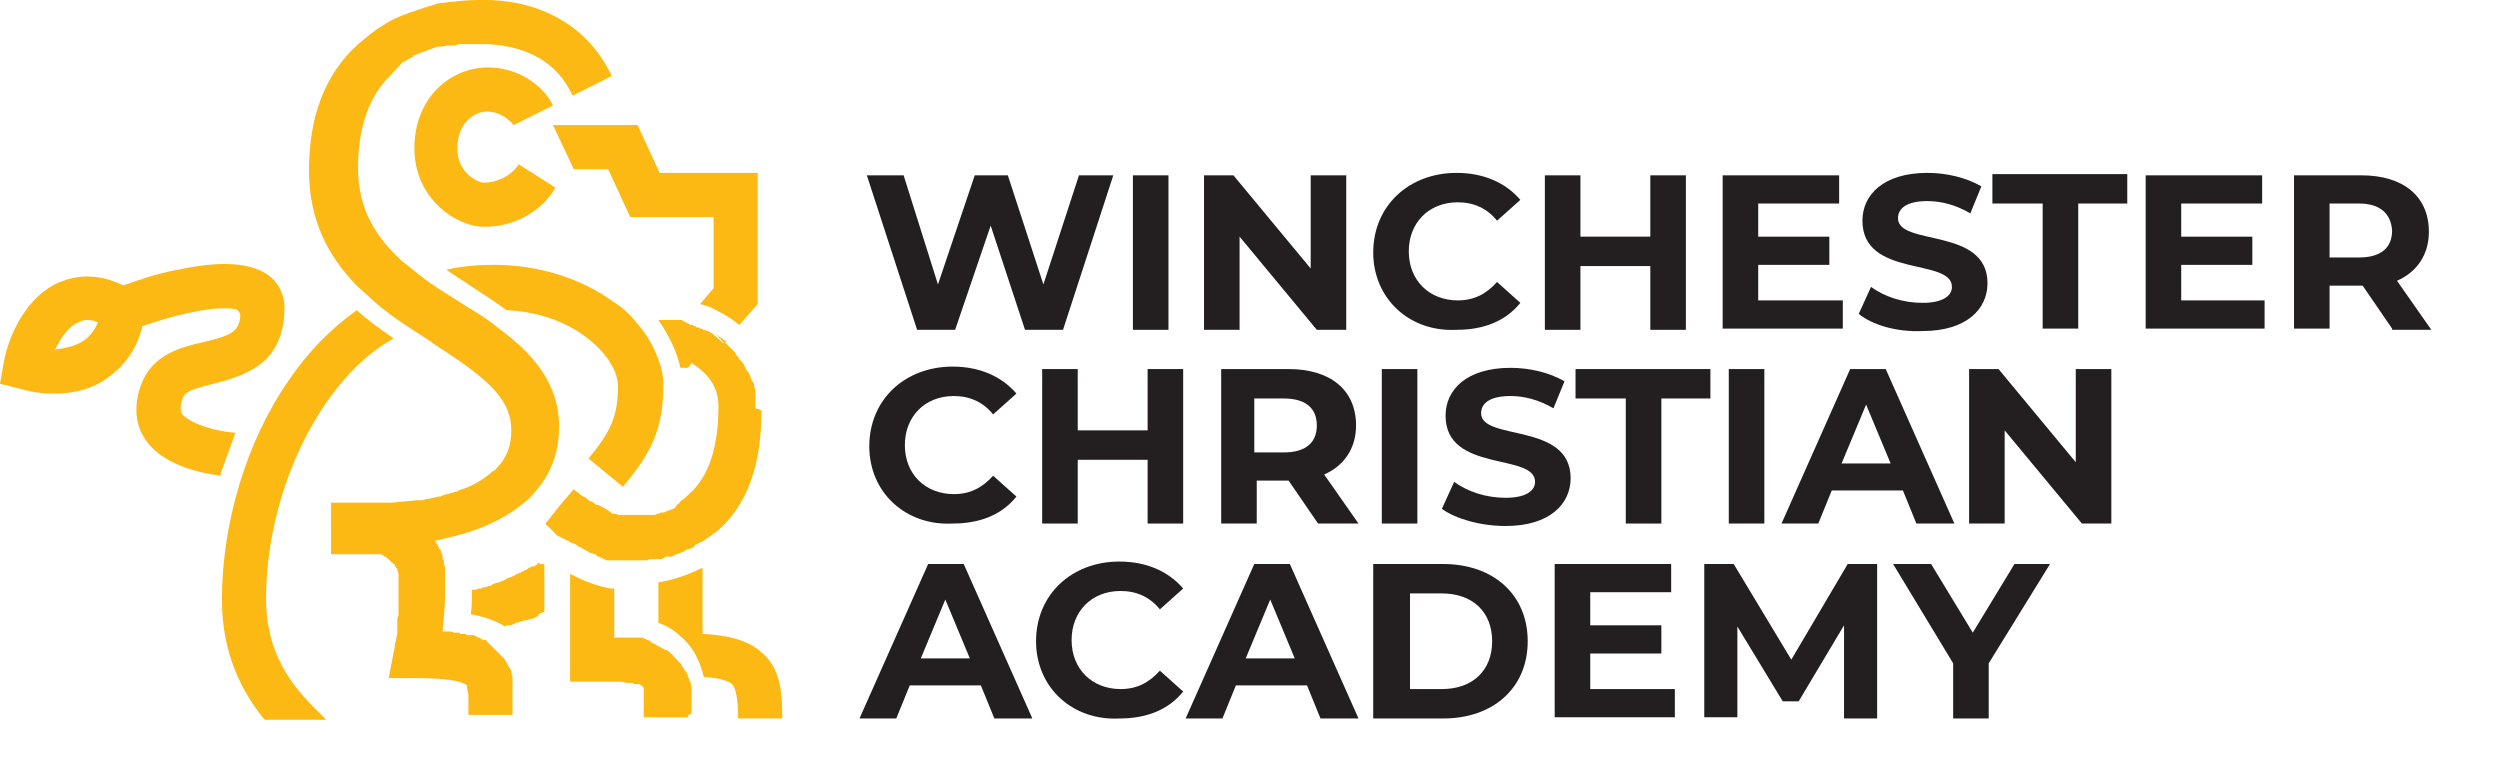
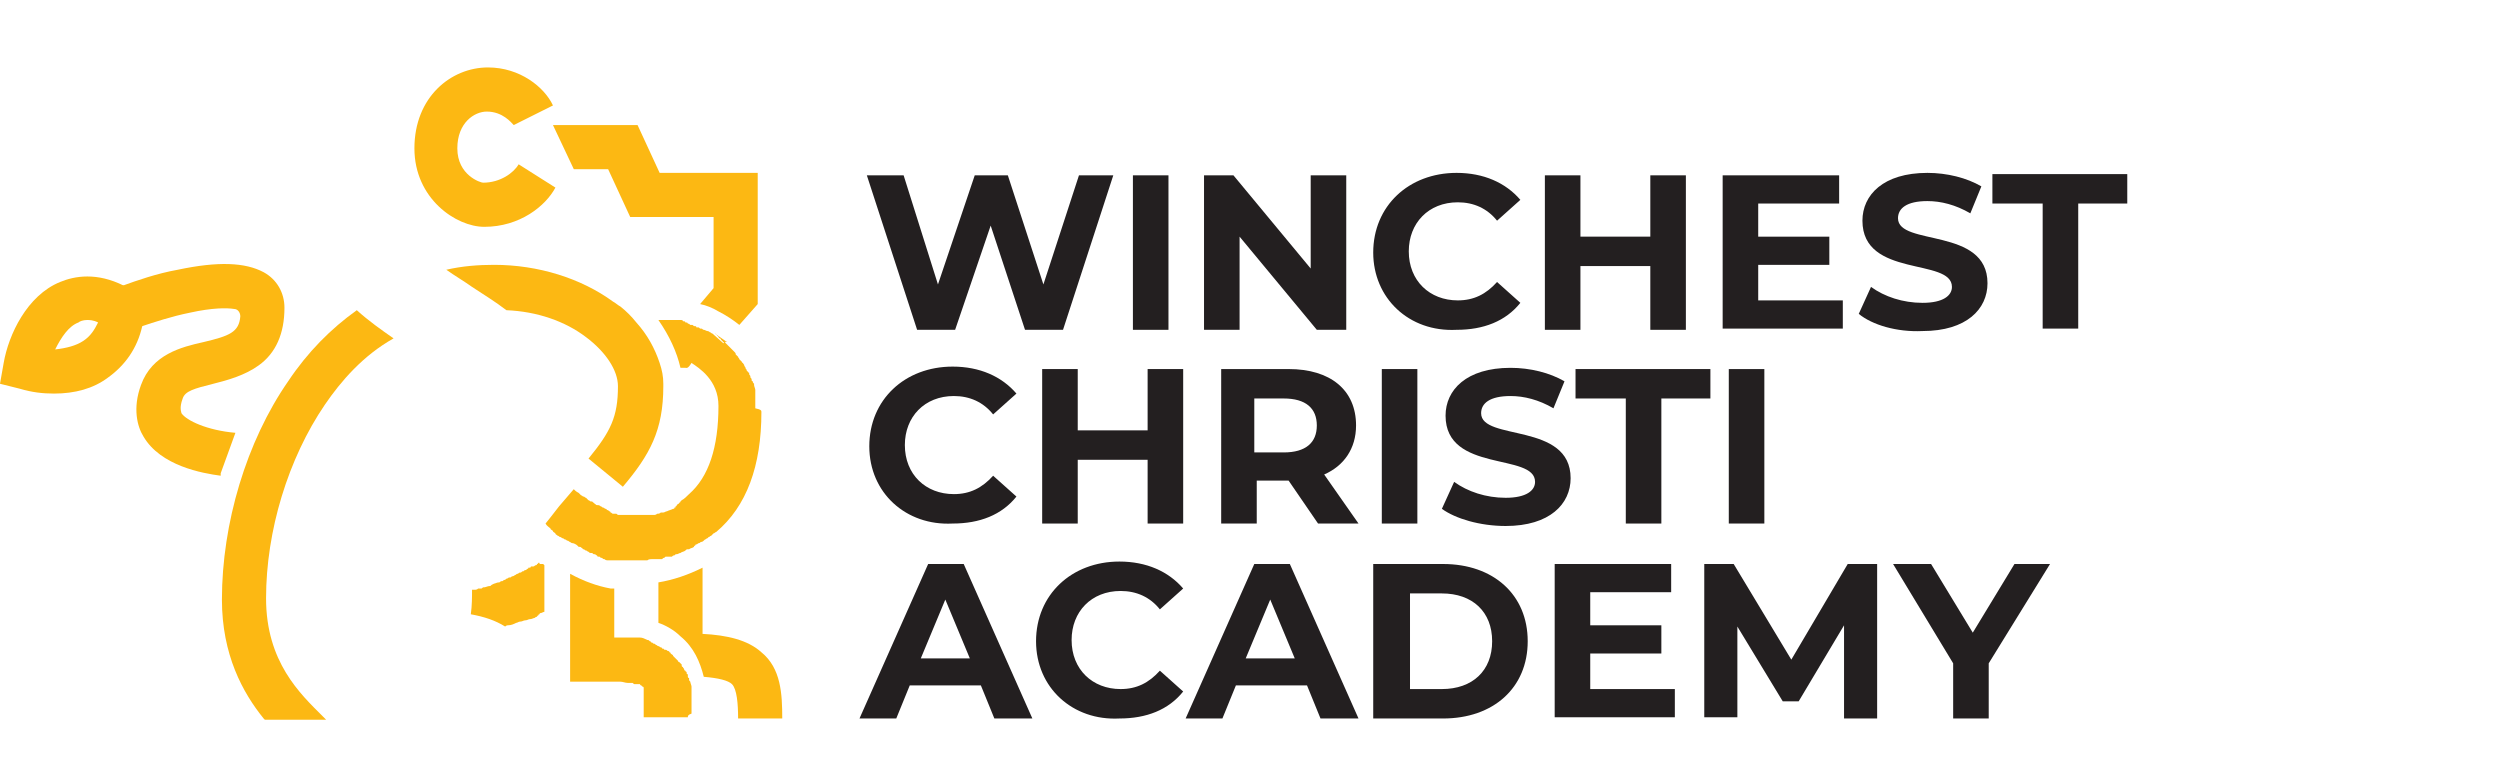
<svg xmlns="http://www.w3.org/2000/svg" version="1.1" x="0px" y="0px" viewBox="0 0 203.9 63.3" style="enable-background:new 0 0 203.9 63.3;" xml:space="preserve">
  <style type="text/css">
	.st0{fill:url(#SVGID_1_);}
	.st1{fill:url(#SVGID_2_);}
	.st2{fill:url(#SVGID_3_);}
	.st3{fill:url(#SVGID_4_);}
	.st4{fill:url(#SVGID_5_);}
	.st5{fill:url(#SVGID_6_);}
	.st6{fill:url(#SVGID_7_);}
	.st7{fill:url(#SVGID_8_);}
	.st8{fill:url(#SVGID_9_);}
	.st9{fill:#D9D9DA;}
	.st10{fill:#434345;}
	.st11{fill:#DDDEDF;}
	.st12{fill:#424A4C;}
	.st13{fill:#F2F1F1;}
	.st14{fill:#404041;}
	.st15{fill:#CAA751;}
	.st16{fill:#F1E8D4;}
	.st17{fill:#FFFFFF;}
	.st18{fill:#FFFFFF;stroke:#DDDEDF;stroke-width:1.47;stroke-miterlimit:10;}
	.st19{fill:#FFFFFF;stroke:#DDDEDF;stroke-width:1.031;stroke-miterlimit:10;}
	.st20{clip-path:url(#SVGID_11_);}
	.st21{fill:#56524E;}
	.st22{clip-path:url(#SVGID_13_);}
	.st23{clip-path:url(#SVGID_15_);fill:#FFFFFF;}
	.st24{clip-path:url(#SVGID_15_);}
	.st25{fill:#696A6C;}
	.st26{fill:#888A8D;}
	.st27{fill:#ACAEB1;}
	.st28{fill:#D2D4D5;}
	.st29{fill:#787571;}
	.st30{fill:#9A9795;}
	.st31{fill:#BBBAB8;}
	.st32{fill:#DDDCDC;}
	.st33{fill:#D3B672;}
	.st34{fill:#DCC590;}
	.st35{fill:#E7D6B1;}
	.st36{fill:#E4E5E4;}
	.st37{fill:#E8E8E8;}
	.st38{fill:#ECECEC;}
	.st39{fill:#F1F1F1;}
	.st40{fill:#F6F6F6;}
	.st41{fill:none;stroke:#000000;stroke-miterlimit:10;}
	.st42{fill:none;stroke:#000000;stroke-width:0.575;stroke-miterlimit:10;}
	.st43{clip-path:url(#SVGID_29_);}
	.st44{clip-path:url(#SVGID_31_);}
	.st45{clip-path:url(#SVGID_33_);fill:#FFFFFF;}
	.st46{clip-path:url(#SVGID_33_);}
	.st47{clip-path:url(#SVGID_35_);}
	.st48{clip-path:url(#SVGID_37_);}
	.st49{clip-path:url(#SVGID_39_);fill:#FFFFFF;}
	.st50{clip-path:url(#SVGID_39_);}
	.st51{clip-path:url(#SVGID_41_);}
	.st52{clip-path:url(#SVGID_43_);}
	.st53{clip-path:url(#SVGID_45_);fill:#FFFFFF;}
	.st54{clip-path:url(#SVGID_45_);}
	.st55{clip-path:url(#SVGID_47_);}
	.st56{clip-path:url(#SVGID_49_);}
	.st57{clip-path:url(#SVGID_51_);fill:#FFFFFF;}
	.st58{clip-path:url(#SVGID_51_);}
	.st59{fill:#5B2481;}
	.st60{fill-rule:evenodd;clip-rule:evenodd;fill:#FFFFFF;}
	.st61{fill:#FEBE10;}
	.st62{fill:none;stroke:#000000;stroke-width:0.75;stroke-miterlimit:10;}
	.st63{fill:#231F20;}
	.st64{fill:#FCB813;}
	.st65{fill:#4A0D3B;}
	.st66{fill:#652D90;}
	.st67{fill:#EC1C24;}
	.st68{fill:#6DCEF5;}
	.st69{fill:#4A273E;}
</style>
  <g id="Layer_1">
    <g>
      <g>
        <g>
          <path class="st63" d="M90.8,14.3l-4.1,12.6h-3.1l-2.8-8.5l-2.9,8.5h-3.1l-4.1-12.6h3l2.8,8.9l3-8.9h2.7l2.9,8.9l2.9-8.9H90.8z" />
          <path class="st63" d="M92.4,14.3h2.9v12.6h-2.9V14.3z" />
          <path class="st63" d="M109.8,14.3v12.6h-2.4l-6.3-7.6v7.6h-2.9V14.3h2.4l6.3,7.6v-7.6H109.8z" />
          <path class="st63" d="M112,20.6c0-3.8,2.9-6.5,6.8-6.5c2.2,0,4,0.8,5.2,2.2l-1.9,1.7c-0.8-1-1.9-1.5-3.2-1.5c-2.4,0-4,1.7-4,4      c0,2.4,1.7,4,4,4c1.3,0,2.3-0.5,3.2-1.5l1.9,1.7c-1.2,1.5-3,2.2-5.2,2.2C114.9,27.1,112,24.3,112,20.6z" />
          <path class="st63" d="M137.5,14.3v12.6h-2.9v-5.2h-5.7v5.2H126V14.3h2.9v5h5.7v-5H137.5z" />
          <path class="st63" d="M150.3,24.5v2.3h-9.8V14.3h9.5v2.3h-6.6v2.7h5.8v2.3h-5.8v2.9H150.3z" />
          <path class="st63" d="M151.6,25.6l1-2.2c1.1,0.8,2.6,1.3,4.2,1.3c1.7,0,2.4-0.6,2.4-1.3c0-2.4-7.3-0.7-7.3-5.4      c0-2.1,1.7-3.9,5.3-3.9c1.6,0,3.2,0.4,4.4,1.1l-0.9,2.2c-1.2-0.7-2.4-1-3.5-1c-1.7,0-2.4,0.6-2.4,1.4c0,2.3,7.3,0.7,7.3,5.3      c0,2.1-1.7,3.9-5.3,3.9C154.7,27.1,152.7,26.5,151.6,25.6z" />
          <path class="st63" d="M166.5,16.6h-4v-2.4h11v2.4h-4v10.2h-2.9V16.6z" />
-           <path class="st63" d="M184.7,24.5v2.3H175V14.3h9.5v2.3h-6.6v2.7h5.8v2.3h-5.8v2.9H184.7z" />
-           <path class="st63" d="M195.1,26.8l-2.4-3.5h-0.1H190v3.5h-2.9V14.3h5.5c3.4,0,5.5,1.7,5.5,4.6c0,1.9-1,3.3-2.6,4l2.8,4H195.1z       M192.4,16.6H190V21h2.4c1.8,0,2.7-0.8,2.7-2.2C195,17.4,194.1,16.6,192.4,16.6z" />
          <path class="st63" d="M70.9,36.4c0-3.8,2.9-6.5,6.8-6.5c2.2,0,4,0.8,5.2,2.2l-1.9,1.7c-0.8-1-1.9-1.5-3.2-1.5c-2.4,0-4,1.7-4,4      c0,2.4,1.7,4,4,4c1.3,0,2.3-0.5,3.2-1.5l1.9,1.7c-1.2,1.5-3,2.2-5.2,2.2C73.9,42.9,70.9,40.2,70.9,36.4z" />
          <path class="st63" d="M96.5,30.1v12.6h-2.9v-5.2h-5.7v5.2h-2.9V30.1h2.9v5h5.7v-5H96.5z" />
          <path class="st63" d="M107.5,42.7l-2.4-3.5h-0.1h-2.5v3.5h-2.9V30.1h5.5c3.4,0,5.5,1.7,5.5,4.6c0,1.9-1,3.3-2.6,4l2.8,4H107.5z       M104.7,32.5h-2.4v4.4h2.4c1.8,0,2.7-0.8,2.7-2.2C107.4,33.3,106.5,32.5,104.7,32.5z" />
          <path class="st63" d="M112.7,30.1h2.9v12.6h-2.9V30.1z" />
          <path class="st63" d="M117.6,41.5l1-2.2c1.1,0.8,2.6,1.3,4.2,1.3c1.7,0,2.4-0.6,2.4-1.3c0-2.4-7.3-0.7-7.3-5.4      c0-2.1,1.7-3.9,5.3-3.9c1.6,0,3.2,0.4,4.4,1.1l-0.9,2.2c-1.2-0.7-2.4-1-3.5-1c-1.7,0-2.4,0.6-2.4,1.4c0,2.3,7.3,0.7,7.3,5.3      c0,2.1-1.7,3.9-5.3,3.9C120.7,42.9,118.7,42.3,117.6,41.5z" />
          <path class="st63" d="M132.5,32.5h-4v-2.4h11v2.4h-4v10.2h-2.9V32.5z" />
          <path class="st63" d="M141,30.1h2.9v12.6H141V30.1z" />
-           <path class="st63" d="M155.2,40h-5.8l-1.1,2.7h-3l5.6-12.6h2.9l5.6,12.6h-3.1L155.2,40z M154.2,37.8l-2-4.8l-2,4.8H154.2z" />
-           <path class="st63" d="M172.2,30.1v12.6h-2.4l-6.3-7.6v7.6h-2.9V30.1h2.4l6.3,7.6v-7.6H172.2z" />
          <path class="st63" d="M80,55.9h-5.8l-1.1,2.7h-3L75.7,46h2.9l5.6,12.6h-3.1L80,55.9z M79.1,53.7l-2-4.8l-2,4.8H79.1z" />
          <path class="st63" d="M84.5,52.3c0-3.8,2.9-6.5,6.8-6.5c2.2,0,4,0.8,5.2,2.2l-1.9,1.7c-0.8-1-1.9-1.5-3.2-1.5c-2.4,0-4,1.7-4,4      c0,2.4,1.7,4,4,4c1.3,0,2.3-0.5,3.2-1.5l1.9,1.7c-1.2,1.5-3,2.2-5.2,2.2C87.5,58.8,84.5,56.1,84.5,52.3z" />
          <path class="st63" d="M106.6,55.9h-5.8l-1.1,2.7h-3l5.6-12.6h2.9l5.6,12.6h-3.1L106.6,55.9z M105.6,53.7l-2-4.8l-2,4.8H105.6z" />
          <path class="st63" d="M112,46h5.7c4.1,0,6.9,2.5,6.9,6.3c0,3.8-2.8,6.3-6.9,6.3H112V46z M117.6,56.2c2.5,0,4.1-1.5,4.1-3.9      c0-2.4-1.6-3.9-4.1-3.9H115v7.8H117.6z" />
          <path class="st63" d="M136.6,56.2v2.3h-9.8V46h9.5v2.3h-6.6V51h5.8v2.3h-5.8v2.9H136.6z" />
          <path class="st63" d="M150.4,58.6l0-7.6l-3.7,6.2h-1.3l-3.7-6.1v7.4H139V46h2.4l4.7,7.8l4.6-7.8h2.4l0,12.6H150.4z" />
          <path class="st63" d="M162.2,54.1v4.5h-2.9v-4.5l-4.9-8.1h3.1l3.4,5.6l3.4-5.6h2.9L162.2,54.1z" />
        </g>
      </g>
      <g>
        <g>
          <path class="st64" d="M63.8,58.6h-3.6c0-1.2-0.1-2.4-0.5-2.8c-0.3-0.3-1.1-0.5-2.3-0.6c-0.3-1.2-0.8-2.4-1.9-3.3      c-0.5-0.5-1.2-0.9-1.8-1.1v-3.3c1.2-0.2,2.4-0.6,3.6-1.2v5.4c2,0.1,3.7,0.5,4.8,1.5C63.7,54.5,63.8,56.6,63.8,58.6z" />
        </g>
-         <path class="st64" d="M31.9,6.1c-1.8,1.7-2.7,4.3-2.7,7.6c0,3.4,1.5,5.7,3.6,7.6c0.5,0.4,1,0.8,1.5,1.2c1,0.8,2.2,1.5,3.3,2.2     c0.3,0.2,0.6,0.4,0.8,0.5c0.8,0.5,1.6,1,2.3,1.6c2.7,2,4.9,4.4,4.9,8c0,2.3-0.8,4.2-2.4,5.8c-1.6,1.5-3.7,2.5-6,3.1     c-0.6,0.1-1.1,0.3-1.7,0.4c0,0.1,0.1,0.1,0.1,0.2c0,0.1,0.1,0.1,0.1,0.2c0,0,0,0,0,0c0,0,0,0.1,0.1,0.1c0,0,0,0.1,0,0.1     c0,0,0,0.1,0.1,0.1c0.1,0.2,0.1,0.3,0.2,0.5c0,0,0,0.1,0,0.1c0,0,0,0.1,0,0.1c0,0,0,0,0,0c0,0.1,0,0.1,0.1,0.2c0,0,0,0,0,0     c0,0,0,0,0,0c0,0.1,0,0.1,0,0.2c0,0,0,0,0,0s0,0,0,0v0c0,0,0,0,0,0.1c0,0.1,0,0.1,0.1,0.2c0,0,0,0,0,0c0,0.1,0,0.1,0,0.2     c0,0,0,0,0,0c0,0,0,0.1,0,0.1c0,0.1,0,0.1,0,0.2c0,0,0,0,0,0c0,0,0,0.1,0,0.1c0,0,0,0,0,0.1c0,0,0,0,0,0.1c0,0,0,0.1,0,0.1     c0,0,0,0.1,0,0.1c0,0.1,0,0.1,0,0.2c0,0,0,0.1,0,0.1c0,0,0,0,0,0.1c0,0,0,0,0,0c0,0,0,0.1,0,0.1c0,0.1,0,0.1,0,0.2     c0,0,0,0.1,0,0.1c0,0.1,0,0.1,0,0.2c0,0,0,0.1,0,0.1c0,0,0,0.1,0,0.1v0c0,1-0.1,2-0.2,3.1c0.1,0,0.2,0,0.3,0c0,0,0,0,0,0     c0.1,0,0.1,0,0.2,0c0.1,0,0.3,0,0.4,0.1c0.1,0,0.1,0,0.2,0c0,0,0.1,0,0.1,0c0.1,0,0.2,0,0.2,0l0,0.1c0.1,0,0.2,0,0.3,0     c0,0,0,0,0,0c0.1,0,0.2,0,0.3,0.1c0,0,0.1,0,0.1,0c0.1,0,0.1,0,0.2,0c0.1,0,0.1,0,0.2,0c0,0,0,0,0,0c0.1,0,0.1,0,0.2,0.1     c0.1,0,0.1,0,0.2,0.1c0,0,0.1,0,0.1,0c0,0,0.1,0,0.1,0.1c0.1,0,0.2,0.1,0.2,0.1c0,0,0.1,0,0.1,0c0,0,0,0,0.1,0c0,0,0,0,0,0     c0,0,0.1,0,0.1,0.1c0,0,0,0,0,0c0,0,0,0,0,0c0,0,0.1,0.1,0.1,0.1c0,0,0.1,0.1,0.1,0.1c0,0,0.1,0.1,0.1,0.1c0,0,0.1,0.1,0.1,0.1     c0,0,0,0,0,0c0,0,0,0,0,0c0,0,0.1,0.1,0.1,0.1c0,0,0,0,0,0c0,0,0,0,0,0c0,0,0,0,0,0c0,0,0.1,0.1,0.1,0.1c0,0,0.1,0.1,0.1,0.1     c0,0,0,0,0.1,0.1c0,0,0,0,0.1,0.1c0,0,0,0,0,0c0,0,0,0,0,0c0,0,0.1,0.1,0.1,0.1c0,0,0.1,0.1,0.1,0.1c0,0,0,0,0,0c0,0,0,0,0.1,0.1     c0,0,0.1,0.1,0.1,0.1c0,0,0.1,0.1,0.1,0.1c0.1,0.1,0.1,0.2,0.2,0.3c0,0.1,0.1,0.1,0.1,0.2c0,0.1,0.1,0.1,0.1,0.2c0,0,0,0,0,0     c0,0,0,0.1,0.1,0.1c0,0.1,0,0.1,0.1,0.2c0,0,0,0,0,0c0,0,0,0.1,0,0.1c0,0,0,0,0,0.1c0,0.1,0.1,0.2,0.1,0.3c0,0,0,0,0,0.1     c0,0,0,0.1,0,0.1c0,0.1,0,0.1,0,0.2c0,0.1,0,0.1,0,0.2c0,0.1,0,0.1,0,0.2c0,0.1,0,0.2,0,0.2c0,0,0,0,0,0c0,0.1,0,0.2,0,0.2     c0,0.1,0,0.1,0,0.2c0,0.1,0,0.1,0,0.2c0,0,0,0.1,0,0.1c0,0,0,0.1,0,0.1c0,0,0,0.1,0,0.1c0,0,0,0.1,0,0.1c0,0.1,0,0.1,0,0.2     c0,0.1,0,0.1,0,0.2c0,0.1,0,0.2,0,0.3v0c0,0.1,0,0.1,0,0.2c0,0.1,0,0.1,0,0.2h-3.6c0-0.1,0-0.1,0-0.2c0-0.1,0-0.1,0-0.2     c0,0,0-0.1,0-0.1c0-0.1,0-0.2,0-0.4c0-0.1,0-0.2,0-0.2c0-0.1,0-0.1,0-0.2c0-0.1,0-0.1,0-0.2c0,0,0,0,0,0c0,0,0-0.1,0-0.1     c0,0,0,0,0,0c0-0.2-0.1-0.4-0.1-0.6c0,0,0,0,0,0c0,0,0,0,0,0c0,0,0-0.1,0-0.1c0,0,0,0,0,0c0,0,0,0,0,0c0,0,0,0,0,0c0,0,0,0,0,0     c0,0,0,0,0,0c0,0,0,0,0,0c0,0,0,0,0,0c0,0,0,0,0,0c0,0,0,0,0,0c0,0,0,0,0,0c0,0,0,0,0-0.1c-0.5-0.4-1.9-0.6-4.2-0.6h-2.2l0.4-2.1     c0.1-0.4,0.1-0.7,0.2-1c0-0.2,0.1-0.4,0.1-0.6c0-0.1,0-0.1,0-0.2c0-0.1,0-0.2,0-0.3c0,0,0-0.1,0-0.1c0-0.1,0-0.2,0-0.3     c0-0.2,0-0.4,0.1-0.5c0-0.1,0-0.2,0-0.3c0-0.1,0-0.2,0-0.3c0,0,0,0,0-0.1c0-0.1,0-0.1,0-0.2c0-0.1,0-0.2,0-0.2c0-0.1,0-0.2,0-0.2     c0-0.1,0-0.1,0-0.2c0,0,0-0.1,0-0.1c0,0,0-0.1,0-0.1c0-0.1,0-0.1,0-0.2c0-0.1,0-0.1,0-0.2c0,0,0-0.1,0-0.1c0-0.1,0-0.1,0-0.2     c0,0,0,0,0,0c0,0,0-0.1,0-0.1c0,0,0-0.1,0-0.1c0,0,0,0,0-0.1c0,0,0,0,0-0.1c0-0.1,0-0.1,0-0.1c0,0,0-0.1,0-0.1c0,0,0-0.1,0-0.1     c0,0,0-0.1,0-0.1c0,0,0-0.1,0-0.1c0,0,0-0.1,0-0.1c0-0.1-0.1-0.2-0.1-0.3c0,0,0-0.1,0-0.1c0,0,0-0.1-0.1-0.1c0,0,0-0.1-0.1-0.1     c0,0,0,0,0-0.1c0-0.1-0.1-0.1-0.1-0.1c0,0,0,0-0.1-0.1c0,0,0,0-0.1-0.1c0,0-0.1,0-0.1-0.1c0,0-0.1,0-0.1-0.1c0,0-0.1,0-0.1-0.1     c-0.1,0-0.1-0.1-0.2-0.1c0,0-0.1,0-0.1-0.1c0,0-0.1,0-0.1,0c0,0-0.1,0-0.1-0.1c0,0,0,0-0.1,0c0,0,0,0-0.1,0c0,0-0.1,0-0.1,0     c0,0-0.1,0-0.1,0c0,0,0,0,0,0c0,0,0,0,0,0c0,0,0,0,0,0c0,0-0.1,0-0.1,0c0,0-0.1,0-0.1,0c0,0-0.1,0-0.1,0c-0.1,0-0.1,0-0.2,0     c-0.1,0-0.1,0-0.2,0c0,0-0.1,0-0.1,0c0,0,0,0,0,0c0,0,0,0,0,0c0,0,0,0-0.1,0c0,0,0,0-0.1,0c0,0,0,0,0,0c0,0-0.1,0-0.1,0     c-0.1,0-0.1,0-0.2,0c-0.1,0-0.1,0-0.2,0c0,0-0.1,0-0.1,0c0,0-0.1,0-0.1,0c0,0-0.1,0-0.1,0c0,0-0.1,0-0.1,0c0,0-0.1,0-0.1,0     c0,0-0.1,0-0.1,0c-0.1,0-0.1,0-0.2,0c-0.1,0-0.3,0-0.4,0c0,0,0,0,0,0c-0.1,0-0.3,0-0.4,0c-0.1,0-0.2,0-0.3,0c-0.1,0-0.2,0-0.3,0     V41c0.1,0,0.2,0,0.3,0c0.1,0,0.2,0,0.2,0c0.2,0,0.4,0,0.7,0c0.6,0,1.3,0,2.2,0c0.2,0,0.4,0,0.6,0c0.1,0,0.1,0,0.2,0     c0.1,0,0.3,0,0.4,0c0.1,0,0.1,0,0.2,0c0.1,0,0.1,0,0.2,0c0.6-0.1,1.3-0.1,2-0.2h0c0,0,0,0,0,0c0.1,0,0.1,0,0.2,0     c0.1,0,0.1,0,0.2,0c0.3-0.1,0.6-0.1,0.9-0.2c0.2,0,0.3-0.1,0.5-0.1c0.1,0,0.2,0,0.3-0.1c0.1,0,0.2-0.1,0.4-0.1     c0.1,0,0.2-0.1,0.3-0.1c0.1,0,0.3-0.1,0.4-0.1c0.1,0,0.1,0,0.2-0.1c0,0,0,0,0,0c0.1,0,0.2-0.1,0.3-0.1c0.9-0.3,1.7-0.8,2.3-1.3     c0.1-0.1,0.2-0.2,0.3-0.2c0,0,0.1-0.1,0.1-0.1c0.9-0.9,1.3-1.9,1.3-3.2c0-2.8-2.4-4.5-6.4-7.1c0,0-0.1-0.1-0.1-0.1     c-0.6-0.4-1.1-0.7-1.7-1.1c-1.1-0.7-2.2-1.5-3.2-2.4c-0.4-0.4-0.9-0.8-1.3-1.2c-2.2-2.3-3.8-5.2-3.8-9.3c0-4.4,1.3-7.8,3.9-10.2     c0.7-0.6,1.4-1.2,2.1-1.6c0.1-0.1,0.2-0.1,0.3-0.2c0.8-0.5,1.7-0.8,2.6-1.1c0.1,0,0.2-0.1,0.3-0.1c0.1,0,0.2-0.1,0.3-0.1     c0.1,0,0.2-0.1,0.3-0.1c0.1,0,0.2,0,0.3-0.1c0.1,0,0.2,0,0.3-0.1C37.1,0.1,38.1,0,39,0c0.4,0,0.7,0,1,0c2.3,0.1,4.3,0.7,5.9,1.7     c1.7,1,3.1,2.6,4,4.5l-3.2,1.6c-1.2-2.6-3.5-4-6.9-4.2c-0.2,0-0.5,0-0.8,0c-0.1,0-0.1,0-0.2,0c-0.1,0-0.1,0-0.2,0     c-0.1,0-0.1,0-0.2,0c-0.1,0-0.1,0-0.2,0c0,0,0,0,0,0c-0.1,0-0.1,0-0.2,0c0,0,0,0,0,0c-0.1,0-0.1,0-0.2,0c0,0,0,0,0,0     c-0.1,0-0.1,0-0.2,0c-0.1,0-0.3,0-0.4,0.1c-0.1,0-0.1,0-0.2,0c0,0-0.1,0-0.1,0c0,0-0.1,0-0.1,0c-0.1,0-0.2,0-0.2,0     c-0.2,0-0.4,0.1-0.6,0.1c-0.1,0-0.1,0-0.2,0c0,0-0.1,0-0.1,0c-0.1,0-0.2,0.1-0.3,0.1c-0.5,0.2-1.1,0.4-1.6,0.6     c-0.1,0-0.1,0.1-0.1,0.1c-0.2,0.1-0.5,0.3-0.7,0.4c-0.1,0-0.1,0.1-0.2,0.1C32.4,5.6,32.1,5.8,31.9,6.1z" />
        <path class="st64" d="M56.1,58.5h-3.6c0-0.1,0-0.1,0-0.2c0-0.1,0-0.1,0-0.2c0,0,0-0.1,0-0.1c0-0.1,0-0.1,0-0.2c0-0.1,0-0.1,0-0.2     c0-0.1,0-0.2,0-0.2c0,0,0,0,0,0c0-0.1,0-0.1,0-0.1c0,0,0,0,0,0c0,0,0,0,0-0.1c0,0,0-0.1,0-0.1c0,0,0,0,0,0c0,0,0,0,0,0     c0-0.1,0-0.1,0-0.2c0,0,0,0,0,0c0,0,0-0.1,0-0.1c0,0,0-0.1,0-0.1c0,0,0-0.1,0-0.1c0,0,0-0.1,0-0.1c0,0,0-0.1,0-0.1     c0,0,0-0.1,0-0.1c0,0,0,0,0,0c0,0,0,0,0,0c0,0,0,0,0,0c0,0,0,0,0-0.1c0,0,0,0,0,0c0,0,0,0,0,0c0,0,0,0,0-0.1c0,0,0-0.1-0.1-0.1     c0,0,0,0,0,0c0,0,0,0,0,0c0,0,0,0,0,0c0,0,0,0-0.1-0.1c0,0,0,0,0,0c0,0,0,0,0,0c0,0-0.1,0-0.1-0.1c0,0,0,0,0,0c0,0,0,0-0.1,0     c0,0-0.1,0-0.1,0c0,0,0,0-0.1,0c0,0,0,0-0.1,0c-0.1,0-0.1,0-0.2-0.1c0,0,0,0,0,0c0,0,0,0,0,0c0,0-0.1,0-0.1,0c0,0-0.1,0-0.1,0     c0,0-0.1,0-0.1,0c0,0-0.1,0-0.1,0c-0.2,0-0.4-0.1-0.6-0.1c0,0-0.1,0-0.1,0c0,0-0.1,0-0.1,0c-0.1,0-0.1,0-0.2,0c0,0,0,0,0,0     c0,0,0,0,0,0c0,0,0,0-0.1,0c-0.1,0-0.1,0-0.2,0c-0.2,0-0.4,0-0.6,0c-0.1,0-0.2,0-0.3,0c-0.1,0-0.2,0-0.3,0c-0.1,0-0.1,0-0.2,0     c-0.1,0-0.1,0-0.2,0h-1.8v-8.8c1.1,0.6,2.2,1,3.3,1.2c0.1,0,0.2,0,0.3,0v4c0.1,0,0.3,0,0.4,0c0.1,0,0.2,0,0.3,0     c0.1,0,0.1,0,0.2,0c0.1,0,0.2,0,0.3,0c0.1,0,0.1,0,0.2,0c0,0,0.1,0,0.1,0c0,0,0,0,0,0c0.1,0,0.1,0,0.2,0c0.1,0,0.1,0,0.2,0     c0.1,0,0.1,0,0.2,0c0.2,0,0.4,0.1,0.6,0.2c0.1,0,0.1,0,0.2,0.1c0,0,0,0,0,0c0,0,0.1,0,0.1,0.1c0.1,0,0.1,0,0.2,0.1     c0.1,0,0.1,0,0.2,0.1c0.1,0,0.1,0.1,0.2,0.1c0.1,0,0.1,0.1,0.2,0.1c0,0,0.1,0,0.1,0.1c0,0,0.1,0,0.1,0c0,0,0,0,0,0     c0,0,0.1,0.1,0.1,0.1c0,0,0,0,0.1,0c0.1,0,0.1,0.1,0.2,0.1c0,0,0,0,0,0c0,0,0.1,0,0.1,0.1c0,0,0,0,0,0c0,0,0.1,0,0.1,0.1     c0.1,0.1,0.2,0.1,0.2,0.2c0,0,0.1,0.1,0.1,0.1c0,0,0,0,0.1,0.1c0.1,0.1,0.1,0.1,0.2,0.2c0,0,0,0.1,0.1,0.1c0,0,0.1,0.1,0.1,0.1     c0,0,0.1,0.1,0.1,0.1c0,0,0,0,0,0.1c0,0,0,0.1,0.1,0.1c0,0,0,0,0,0c0,0.1,0.1,0.1,0.1,0.2c0,0,0,0.1,0.1,0.1c0,0,0,0.1,0.1,0.1     c0,0,0,0,0,0c0,0,0,0,0,0c0,0,0,0,0,0c0,0,0,0,0,0c0,0,0,0,0,0c0,0,0,0,0,0c0,0,0,0.1,0,0.1c0,0,0,0.1,0.1,0.1c0,0,0,0,0,0     c0,0,0,0,0,0.1l0,0.1c0,0,0,0.1,0.1,0.1c0,0,0,0.1,0,0.1c0,0,0,0,0,0c0,0,0,0,0,0c0,0.1,0,0.1,0.1,0.2c0,0.1,0.1,0.3,0.1,0.4     c0,0,0,0.1,0,0.1c0,0,0,0,0,0.1c0,0,0,0.1,0,0.1c0,0,0,0,0,0c0,0,0,0.1,0,0.1c0,0,0,0,0,0.1c0,0,0,0.1,0,0.1c0,0,0,0,0,0.1     c0,0,0,0,0,0c0,0,0,0.1,0,0.1c0,0,0,0,0,0c0,0.1,0,0.1,0,0.2c0,0.1,0,0.1,0,0.2c0,0,0,0,0,0c0,0,0,0.1,0,0.1c0,0.1,0,0.1,0,0.2     c0,0.2,0,0.3,0,0.5c0,0.1,0,0.1,0,0.2C56.1,58.3,56.1,58.4,56.1,58.5z" />
        <path class="st64" d="M39.5,18.5c-2.3,0-5.7-2.3-5.7-6.4c0-4.2,3-6.6,6-6.6c2.6,0,4.6,1.6,5.3,3.1l-3.2,1.6     C41.7,10,41,9.1,39.7,9.1c-1,0-2.4,0.9-2.4,3c0,2.2,1.9,2.8,2.1,2.8c1.4,0,2.5-0.8,2.9-1.5l3,1.9C44.5,16.8,42.4,18.5,39.5,18.5z     " />
        <path class="st64" d="M59.3,27.9C59.3,27.9,59.3,27.9,59.3,27.9L59.3,27.9l-1-0.7c0,0,0,0,0,0c0,0,0.1,0,0.1,0.1     c0,0,0.1,0,0.1,0.1c0,0,0.1,0,0.1,0.1c0,0,0.1,0.1,0.1,0.1c0,0,0.1,0,0.1,0.1c0,0,0.1,0.1,0.1,0.1c0,0,0,0,0.1,0.1c0,0,0,0,0,0     c0,0,0.1,0.1,0.1,0.1C59.2,27.8,59.3,27.8,59.3,27.9C59.3,27.9,59.3,27.9,59.3,27.9z" />
        <path class="st64" d="M61.8,14.1v10.7l-1.5,1.7c-0.5-0.4-1.1-0.8-1.7-1.1c-0.5-0.3-1-0.5-1.5-0.6l1.1-1.3v-5.8h-6.8l-1.8-3.9     h-2.8l-1.7-3.6H52l1.8,3.9H61.8z" />
        <g>
          <path class="st64" d="M26.5,33c-3,4.4-4.8,10.3-4.8,15.8c0,5.2,2.8,7.8,4.6,9.6c0.1,0.1,0.1,0.1,0.2,0.2c0,0,0.1,0.1,0.1,0.1h-5      c0,0-0.1-0.1-0.1-0.1c-1.7-2.1-3.4-5.2-3.4-9.7c0-6.2,2-12.9,5.4-17.8c1.6-2.4,3.5-4.3,5.6-5.8c1,0.9,2,1.6,3,2.3      C29.6,29,27.8,31.1,26.5,33z" />
          <path class="st64" d="M54.1,31.5c0,3.6-1.1,5.6-3.3,8.2L48,37.4c1.8-2.2,2.4-3.4,2.4-5.9c0-1.3-1-2.8-2.6-4      c-1.7-1.3-4-2.1-6.5-2.2c-0.9-0.7-1.9-1.3-2.8-1.9c-0.7-0.5-1.4-0.9-2.1-1.4c1.3-0.3,2.6-0.4,3.9-0.4c3.6,0,7.1,1.1,9.7,3      c0.2,0.1,0.4,0.3,0.6,0.4c0.5,0.4,0.9,0.8,1.3,1.3c0.9,1,1.5,2.1,1.9,3.3c0,0-0.1,0-0.1,0c0,0,0.1,0,0.1,0      c0.2,0.6,0.3,1.1,0.3,1.7C54.1,31.3,54.1,31.4,54.1,31.5z" />
          <path class="st64" d="M53.8,29.6C53.8,29.6,53.8,29.6,53.8,29.6C53.7,29.6,53.7,29.6,53.8,29.6C53.7,29.6,53.7,29.6,53.8,29.6z" />
        </g>
        <path class="st64" d="M62.1,33.6c0,4.4-1.2,7.7-3.7,9.8c-0.1,0-0.1,0.1-0.2,0.1c0,0,0,0,0,0c0,0-0.1,0.1-0.1,0.1c0,0,0,0,0,0     c0,0-0.1,0.1-0.1,0.1c-0.1,0-0.1,0.1-0.2,0.1c0,0,0,0,0,0c0,0-0.1,0.1-0.1,0.1c-0.1,0-0.1,0.1-0.2,0.1c-0.1,0.1-0.2,0.2-0.3,0.2     c-0.1,0-0.1,0.1-0.2,0.1c-0.1,0-0.1,0.1-0.2,0.1c0,0-0.1,0-0.1,0.1c0,0-0.1,0-0.1,0.1c-0.1,0.1-0.3,0.1-0.4,0.2c0,0-0.1,0-0.1,0     c0,0,0,0,0,0c-0.1,0-0.1,0-0.2,0.1c-0.1,0.1-0.3,0.1-0.4,0.2c-0.1,0-0.2,0.1-0.3,0.1c-0.1,0-0.1,0-0.2,0.1c-0.1,0-0.1,0-0.2,0.1     c-0.1,0-0.1,0-0.2,0c-0.1,0-0.1,0-0.2,0c-0.1,0-0.2,0-0.2,0.1c-0.1,0-0.1,0-0.2,0.1c0,0,0,0-0.1,0c-0.1,0-0.1,0-0.2,0     c-0.1,0-0.2,0-0.2,0c-0.1,0-0.2,0-0.3,0c-0.1,0-0.3,0-0.4,0.1c-0.1,0-0.1,0-0.2,0c-0.1,0-0.1,0-0.2,0c-0.1,0-0.1,0-0.2,0     c-0.1,0-0.2,0-0.2,0c0,0-0.1,0-0.1,0c0,0,0,0,0,0c0,0,0,0,0,0c0,0-0.1,0-0.1,0c-0.1,0-0.1,0-0.2,0c-0.1,0-0.1,0-0.1,0     c-0.1,0-0.2,0-0.3,0c-0.1,0-0.3,0-0.4,0c0,0-0.1,0-0.1,0c0,0,0,0,0,0c0,0-0.1,0-0.1,0c0,0,0,0,0,0c0,0,0,0,0,0c0,0-0.1,0-0.1,0     c0,0,0,0,0,0c0,0-0.1,0-0.1,0c-0.1,0-0.1,0-0.2,0c0,0-0.1,0-0.1,0c0,0-0.1,0-0.1,0c0,0,0,0,0,0c0,0,0,0,0,0c0,0,0,0,0,0     c-0.1,0-0.1,0-0.2,0c-0.1,0-0.1,0-0.2,0c-0.1,0-0.2,0-0.3-0.1c0,0,0,0,0,0c-0.1,0-0.1,0-0.2-0.1c0,0,0,0,0,0     c-0.1,0-0.1,0-0.2-0.1c0,0-0.1,0-0.1,0c0,0,0,0,0,0c0,0-0.1,0-0.1-0.1c-0.1,0-0.1-0.1-0.2-0.1c0,0,0,0,0,0c-0.1,0-0.1,0-0.2-0.1     c0,0-0.1,0-0.1,0c-0.1,0-0.1,0-0.2-0.1c-0.1,0-0.1-0.1-0.2-0.1c-0.1,0-0.1-0.1-0.2-0.1c0,0,0,0,0,0c0,0-0.1,0-0.1-0.1     c-0.1,0-0.1-0.1-0.2-0.1c0,0-0.1,0-0.1,0c0,0-0.1-0.1-0.1-0.1c-0.1-0.1-0.3-0.2-0.4-0.2c-0.1,0-0.2-0.1-0.2-0.1     c-0.1,0-0.1-0.1-0.2-0.1c-0.1,0-0.1-0.1-0.2-0.1c0,0,0,0,0,0c0,0,0,0,0,0c-0.1,0-0.1-0.1-0.2-0.1c-0.1,0-0.1-0.1-0.2-0.1     c0,0,0,0,0,0c-0.1,0-0.1-0.1-0.2-0.1c-0.1-0.1-0.2-0.1-0.2-0.2c-0.1-0.1-0.2-0.1-0.2-0.2c-0.1-0.1-0.2-0.1-0.2-0.2     c-0.1-0.1-0.3-0.2-0.4-0.4l0.4-0.5l0.7-0.9l1.2-1.4c0.1,0.1,0.2,0.2,0.4,0.3c0,0,0,0,0,0c0,0,0.1,0.1,0.1,0.1     c0,0,0.1,0.1,0.1,0.1c0.1,0,0.1,0.1,0.2,0.1c0.1,0,0.1,0.1,0.2,0.1c0,0,0.1,0.1,0.1,0.1c0,0,0.1,0.1,0.1,0.1     c0.1,0,0.1,0.1,0.2,0.1c0,0,0,0,0.1,0c0,0,0.1,0.1,0.1,0.1c0,0,0.1,0,0.1,0.1c0.1,0,0.1,0.1,0.2,0.1c0,0,0,0,0,0c0,0,0.1,0,0.1,0     c0.1,0,0.2,0.1,0.2,0.1c0.1,0,0.1,0.1,0.2,0.1c0.1,0,0.1,0.1,0.2,0.1c0,0,0,0,0,0c0,0,0.1,0,0.1,0.1c0.1,0,0.1,0,0.2,0.1     c0,0,0.1,0,0.1,0.1c0.1,0,0.1,0.1,0.2,0.1c0,0,0.1,0,0.1,0c0,0,0.1,0,0.1,0c0.1,0,0.1,0,0.2,0.1c0,0,0,0,0,0c0,0,0.1,0,0.1,0     c0,0,0.1,0,0.1,0c0,0,0,0,0,0c0.1,0,0.1,0,0.2,0c0.1,0,0.1,0,0.2,0c0.1,0,0.1,0,0.2,0c0,0,0.1,0,0.1,0c0,0,0.1,0,0.1,0     c0,0,0,0,0,0c0,0,0,0,0,0c0,0,0.1,0,0.1,0c0,0,0,0,0,0c0,0,0,0,0.1,0c0,0,0.1,0,0.1,0c0.1,0,0.2,0,0.3,0c0,0,0.1,0,0.1,0     c0,0,0.1,0,0.1,0c0,0,0.1,0,0.1,0c0.1,0,0.1,0,0.2,0c0,0,0.1,0,0.1,0c0,0,0.1,0,0.1,0c0,0,0.1,0,0.1,0c0,0,0.1,0,0.1,0     c0.1,0,0.1,0,0.2,0c0,0,0.1,0,0.1,0c0,0,0.1,0,0.1,0c0.1,0,0.2,0,0.3-0.1c0.1,0,0.2,0,0.3-0.1c0.1,0,0.1,0,0.2,0     c0.1,0,0.2-0.1,0.3-0.1c0.2-0.1,0.3-0.1,0.5-0.2c0.1,0,0.1,0,0.1-0.1c0.1,0,0.1,0,0.1-0.1c0,0,0.1,0,0.1-0.1c0,0,0.1-0.1,0.1-0.1     c0,0,0.1,0,0.1-0.1c0,0,0.1,0,0.1-0.1c0,0,0.1-0.1,0.1-0.1c0.2-0.1,0.4-0.3,0.6-0.5c1.6-1.4,2.4-3.8,2.4-7.2     c0-2.1-1.6-3.1-2.2-3.5C56.1,30.1,56,30,55.9,30c0,0-0.1,0-0.1,0c0,0,0,0-0.1,0c0,0-0.1,0-0.1,0c0,0-0.1,0-0.1,0     c-0.3-1.3-0.9-2.6-1.8-3.9c0.2,0,0.3,0,0.5,0c0.2,0,0.3,0,0.5,0c0.1,0,0.2,0,0.2,0c0.1,0,0.2,0,0.2,0c0.1,0,0.2,0,0.2,0     c0.1,0,0.2,0,0.2,0c0,0,0,0,0,0c0.1,0,0.2,0,0.2,0.1c0.1,0,0.2,0,0.2,0.1c0.1,0,0.2,0,0.2,0.1c0.1,0,0.1,0,0.2,0.1     c0,0,0.1,0,0.1,0c0.1,0,0.1,0,0.2,0.1c0,0,0.1,0,0.1,0c0,0,0,0,0,0c0,0,0.1,0,0.1,0.1c0,0,0,0,0.1,0c0.1,0,0.1,0,0.2,0.1     c0,0,0,0,0,0c0,0,0,0,0.1,0c0.1,0,0.1,0.1,0.2,0.1c0,0,0,0,0,0c0.1,0,0.2,0.1,0.3,0.1c0.1,0,0.2,0.1,0.2,0.1     c0.1,0,0.1,0.1,0.2,0.1c0,0,0,0,0,0h0l0.9,0.8l0.1-0.1c0.1,0.1,0.2,0.2,0.3,0.3c0,0,0.1,0.1,0.1,0.1c0,0,0.1,0.1,0.1,0.1     c0,0,0,0,0,0c0,0,0.1,0.1,0.1,0.1c0,0,0,0,0.1,0.1c0,0,0.1,0.1,0.1,0.1c0,0,0,0,0,0c0.1,0.1,0.1,0.1,0.1,0.2c0,0,0,0,0,0     c0.1,0.1,0.1,0.1,0.2,0.2c0,0.1,0.1,0.1,0.1,0.2c0,0,0.1,0.1,0.1,0.1c0,0,0.1,0.1,0.1,0.1c0,0,0,0.1,0.1,0.1     c0,0.1,0.1,0.1,0.1,0.2c0,0,0,0,0,0c0,0.1,0.1,0.1,0.1,0.2c0,0.1,0.1,0.1,0.1,0.2c0,0,0,0,0,0c0,0,0,0.1,0.1,0.1     c0,0,0,0.1,0.1,0.1c0,0,0,0.1,0,0.1c0,0.1,0.1,0.1,0.1,0.2c0,0.1,0,0.1,0.1,0.2c0,0,0,0,0,0c0,0,0,0.1,0,0.1c0,0,0,0,0,0     c0,0,0,0.1,0.1,0.1c0,0,0,0,0,0c0,0.1,0,0.1,0.1,0.2c0,0,0,0.1,0,0.1c0,0.1,0.1,0.3,0.1,0.4c0,0,0,0.1,0,0.1c0,0.1,0,0.1,0,0.2     c0,0,0,0.1,0,0.1c0,0.1,0,0.1,0,0.2c0,0,0,0,0,0c0,0,0,0,0,0c0,0.1,0,0.1,0,0.2c0,0.1,0,0.1,0,0.2c0,0,0,0.1,0,0.1     c0,0,0,0.1,0,0.1c0,0,0,0,0,0c0,0,0,0,0,0.1c0,0,0,0,0,0c0,0.1,0,0.1,0,0.2C62.1,33.4,62.1,33.5,62.1,33.6z" />
        <path class="st64" d="M44.4,46.1v3.8c-0.1,0-0.2,0.1-0.3,0.1C44.1,50,44,50,44,50.1c0,0,0,0,0,0c0,0-0.1,0-0.1,0.1     c0,0-0.1,0-0.1,0.1c-0.1,0-0.2,0.1-0.2,0.1c-0.1,0-0.2,0.1-0.4,0.1c-0.1,0-0.2,0.1-0.4,0.1c-0.1,0-0.2,0.1-0.4,0.1c0,0,0,0,0,0     c-0.1,0-0.2,0.1-0.3,0.1c-0.2,0.1-0.4,0.2-0.7,0.2c-0.1,0-0.2,0.1-0.2,0.1c-0.8-0.5-1.7-0.8-2.8-1c0.1-0.7,0.1-1.4,0.1-2     c0,0,0.1,0,0.1,0c0,0,0.1,0,0.1,0c0.1,0,0.2,0,0.3-0.1c0.1,0,0.1,0,0.2,0c0,0,0,0,0,0c0.1,0,0.1,0,0.2-0.1c0,0,0.1,0,0.1,0     c0.1,0,0.3-0.1,0.4-0.1c0.1,0,0.1,0,0.2-0.1c0,0,0,0,0,0l0.2-0.1c0.1,0,0.2-0.1,0.4-0.1c0.1,0,0.1-0.1,0.2-0.1c0,0,0,0,0,0     c0.1,0,0.1,0,0.2-0.1c0.1,0,0.1,0,0.2-0.1c0.1,0,0.2-0.1,0.2-0.1c0,0,0.1,0,0.1,0c0.1,0,0.1-0.1,0.2-0.1c0.1,0,0.2-0.1,0.2-0.1     c0.1,0,0.1-0.1,0.2-0.1c0.1,0,0.1-0.1,0.2-0.1c0.1,0,0.1,0,0.2-0.1c0,0,0,0,0,0c0.1,0,0.1,0,0.2-0.1c0.1,0,0.1,0,0.2-0.1     c0,0,0.1,0,0.1-0.1c0,0,0,0,0.1,0c0,0,0.1,0,0.1-0.1c0,0,0.1,0,0.1,0c0,0,0.1,0,0.1,0c0.1,0,0.1-0.1,0.2-0.1c0,0,0.1,0,0.1-0.1     c0,0,0,0,0,0c0,0,0.1,0,0.1-0.1c0,0,0,0,0.1,0C44,46,44,46,44.1,46c0,0,0,0,0,0c0,0,0,0,0.1,0c0,0,0,0,0.1,0c0,0,0,0,0,0     c0,0,0,0,0,0L44.4,46.1z" />
        <path class="st64" d="M23.2,25.1c0,2.1-0.7,3.7-2.1,4.7c-1.1,0.8-2.5,1.2-3.7,1.5c-1.6,0.4-2.3,0.6-2.5,1.2     c-0.3,0.8-0.1,1.1-0.1,1.2c0.4,0.6,2.1,1.4,4.4,1.6c-0.4,1.1-0.8,2.2-1.2,3.3L18,38.8c-1.5-0.2-4.9-0.8-6.3-3.2     c-0.5-0.8-0.9-2.3-0.2-4.2c0.9-2.5,3.3-3.1,5.1-3.5c2.1-0.5,2.9-0.8,3-2.1c0-0.3-0.2-0.6-0.5-0.6c-0.6-0.1-1.8-0.1-3.6,0.3     c-1.5,0.3-3,0.8-3.9,1.1c-0.4,0.1-0.6,0.2-0.8,0.3l-1.7-3.2c0.2-0.1,0.5-0.3,0.9-0.4h0c1.1-0.4,2.8-1,4.5-1.3     c3.3-0.7,5.5-0.6,7,0.2C22.6,22.8,23.2,23.9,23.2,25.1z" />
        <path class="st64" d="M11,23.8c-0.3-0.2-0.6-0.3-0.9-0.5h0c-2.2-1.1-4-0.8-5.2-0.3c-2.7,1.1-4.2,4.3-4.6,6.6L0,31.3l1.6,0.4     c1,0.3,1.9,0.4,2.8,0.4c1.7,0,3.2-0.4,4.4-1.3c1.4-1,2.4-2.4,2.8-4.2c0.1-0.3,0.1-0.7,0.2-1.1l0.1-1.1L11,23.8z M6.8,27.8     c-0.6,0.4-1.4,0.6-2.3,0.7c0.5-1,1.1-1.9,1.9-2.2c0.1-0.1,0.4-0.2,0.7-0.2c0.2,0,0.5,0,0.9,0.2C7.7,26.9,7.4,27.4,6.8,27.8z" />
      </g>
    </g>
  </g>
  <g id="Layer_2">
</g>
  <g id="Layer_3">
</g>
  <g id="Layer_4">
</g>
</svg>